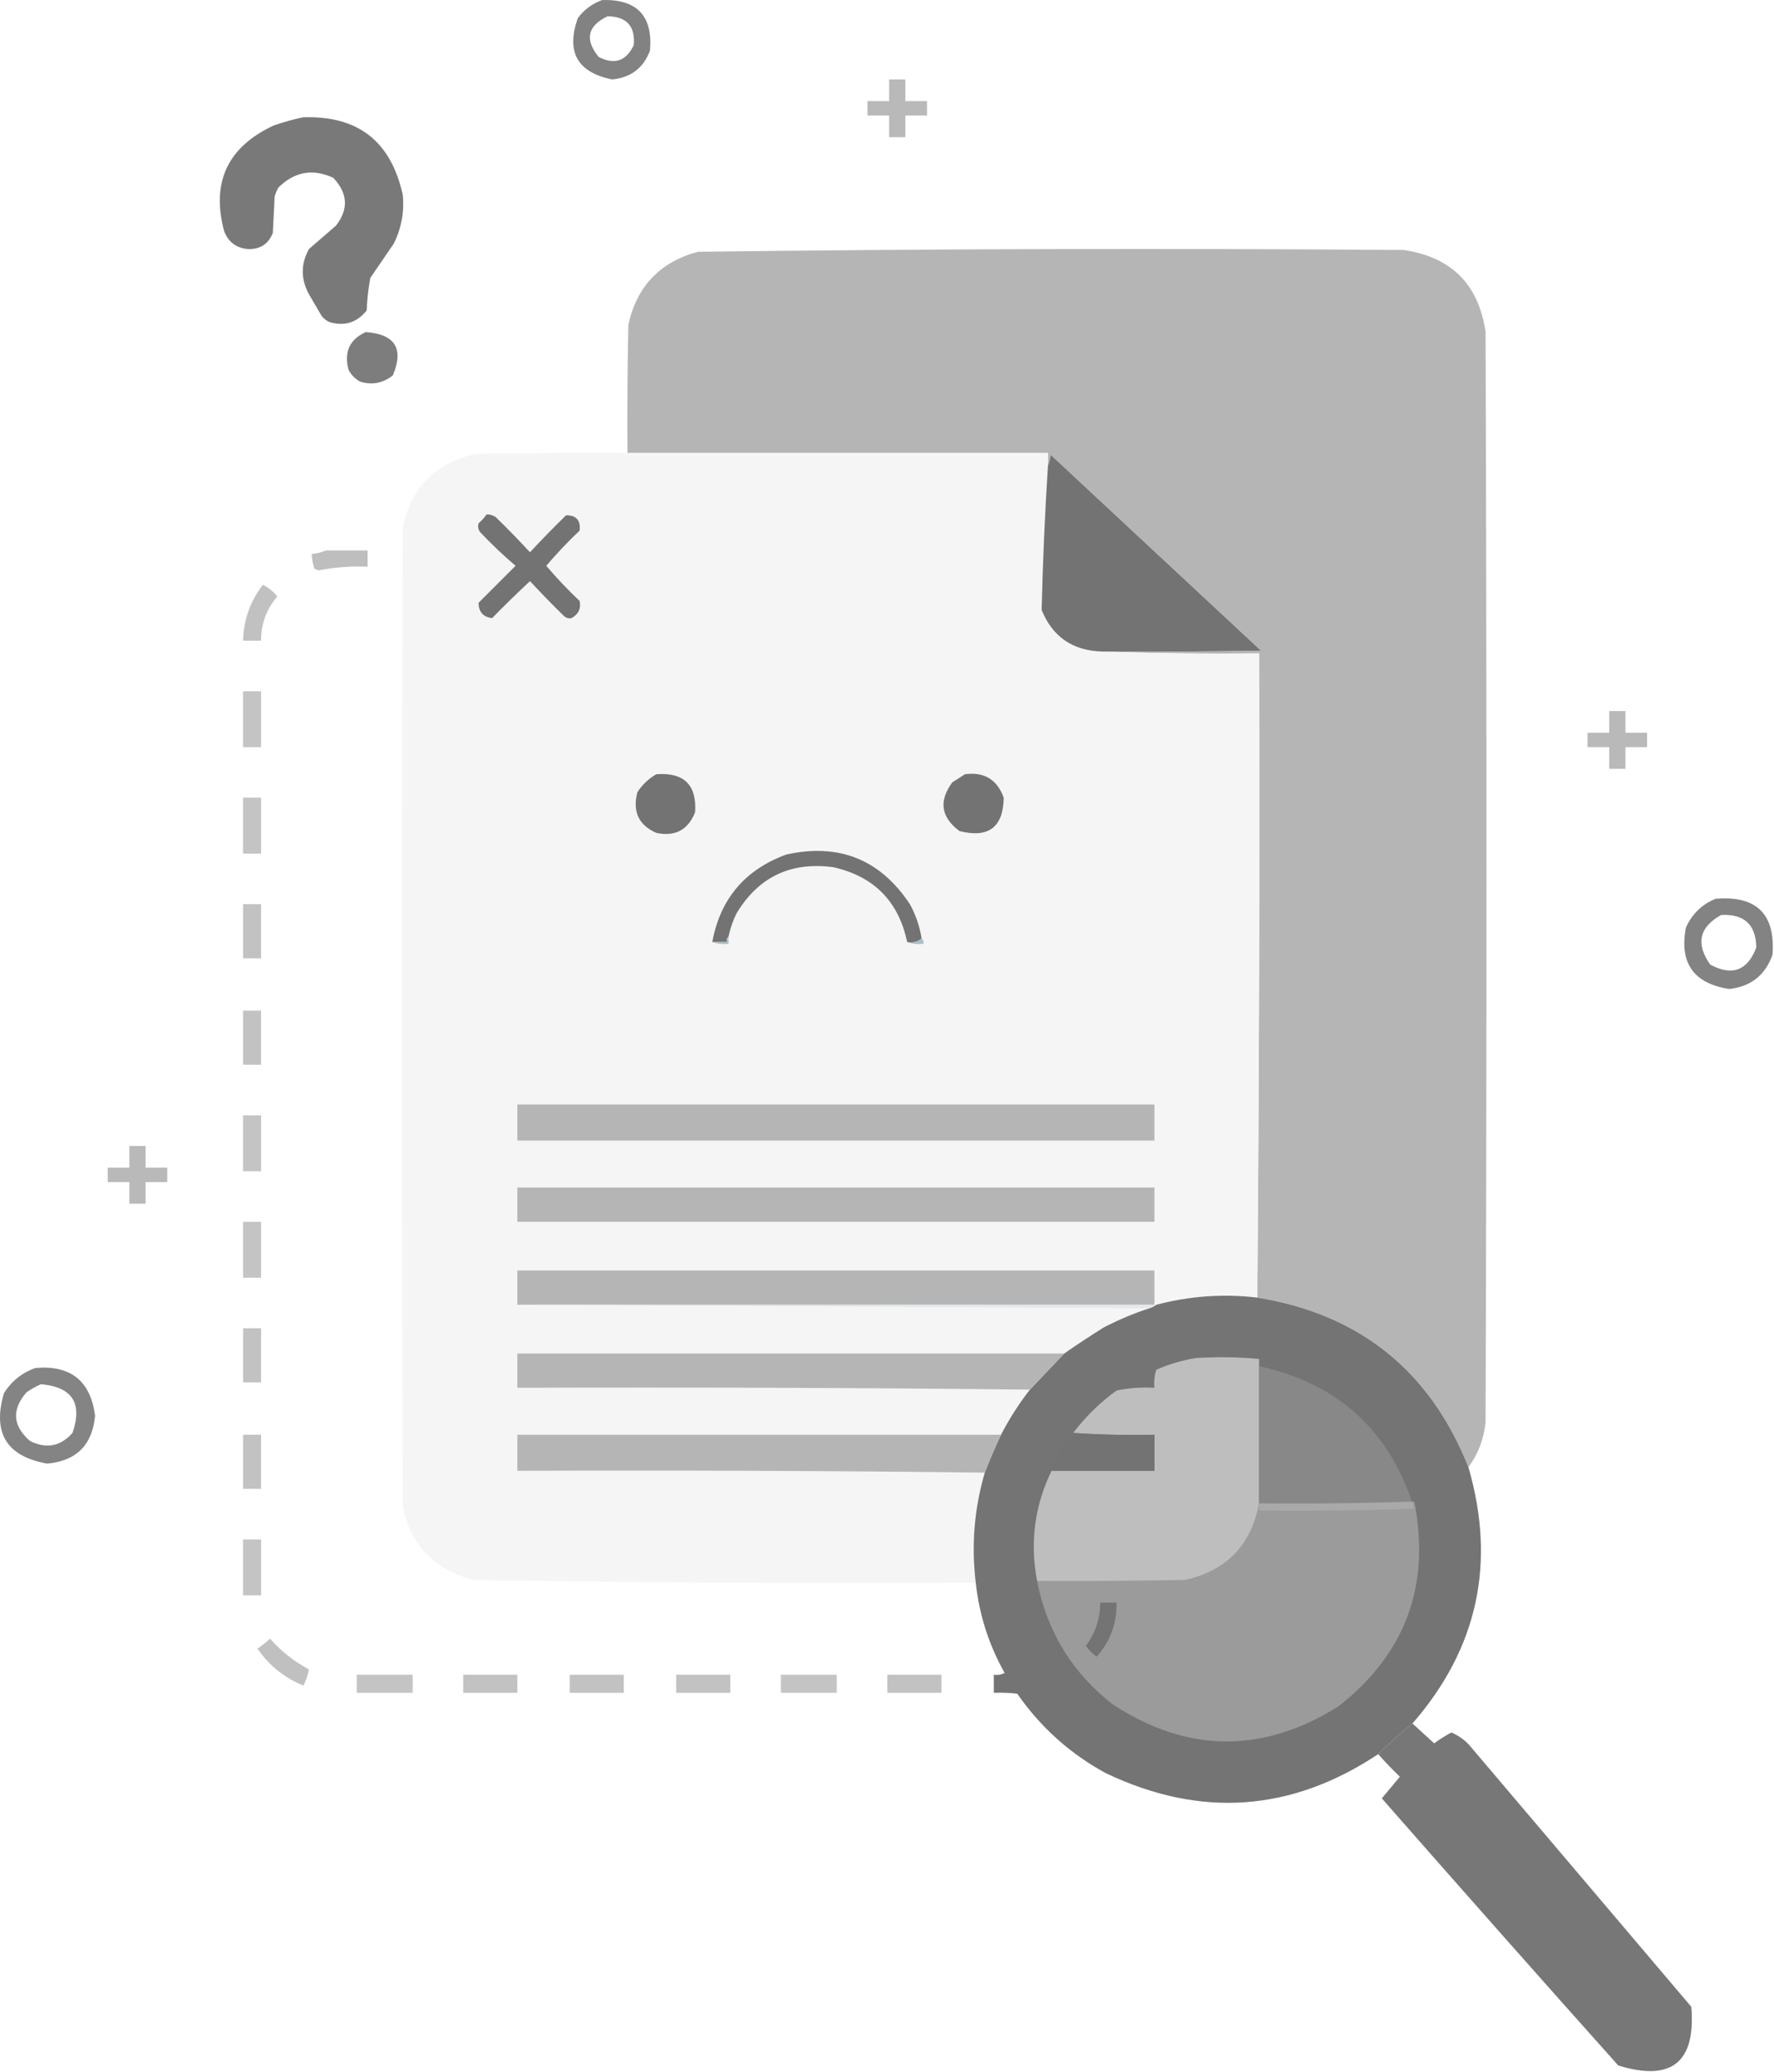
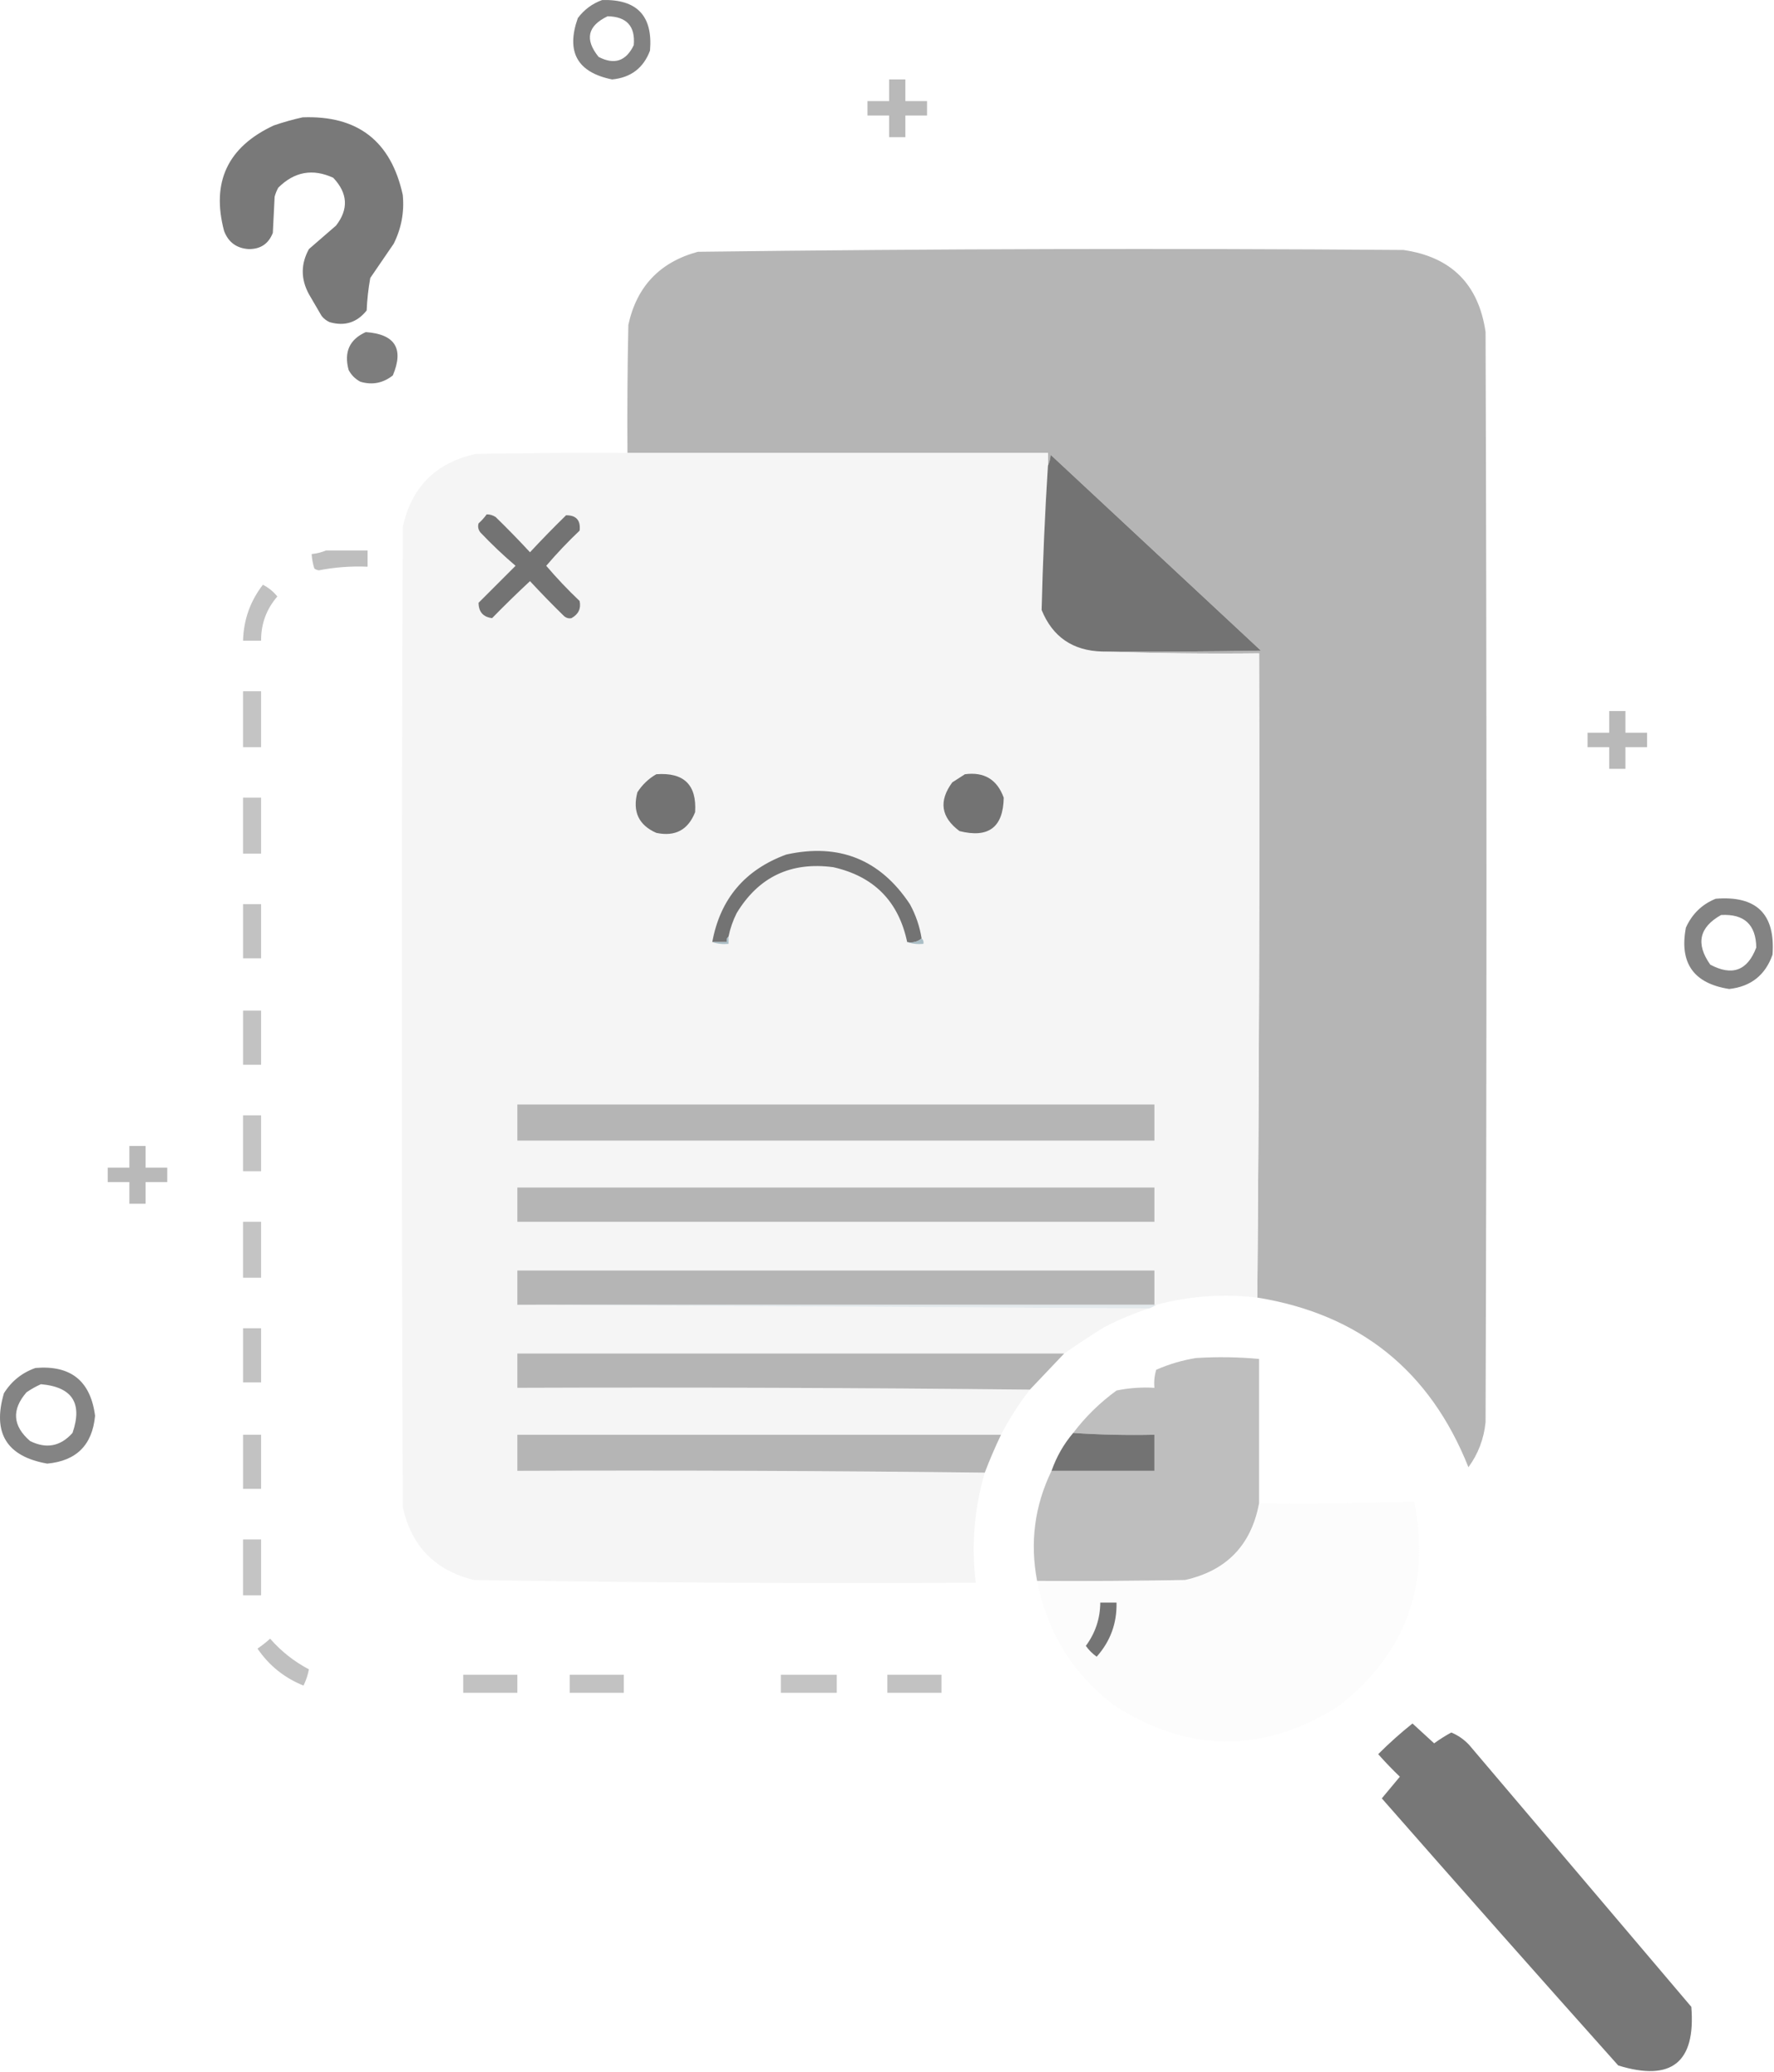
<svg xmlns="http://www.w3.org/2000/svg" width="983" height="1148" viewBox="0 0 983 1148" fill="none">
  <path opacity="0.883" fill-rule="evenodd" clip-rule="evenodd" d="M333.679 0.022C352.98 -0.511 361.813 8.822 360.179 28.022C356.578 37.671 349.578 43.004 339.179 44.022C319.879 40.099 313.546 28.765 320.179 10.022C323.71 5.317 328.21 1.984 333.679 0.022ZM336.679 9.022C347.26 9.198 352.093 14.532 351.179 25.022C346.91 33.908 340.41 36.074 331.679 31.522C323.892 21.839 325.559 14.339 336.679 9.022Z" fill="#737373" />
  <path opacity="0.94" fill-rule="evenodd" clip-rule="evenodd" d="M492.679 44.022C495.679 44.022 498.679 44.022 501.679 44.022C501.679 48.022 501.679 52.022 501.679 56.022C505.679 56.022 509.679 56.022 513.679 56.022C513.679 58.689 513.679 61.355 513.679 64.022C509.679 64.022 505.679 64.022 501.679 64.022C501.679 68.022 501.679 72.022 501.679 76.022C498.679 76.022 495.679 76.022 492.679 76.022C492.679 72.022 492.679 68.022 492.679 64.022C488.679 64.022 484.679 64.022 480.679 64.022C480.679 61.355 480.679 58.689 480.679 56.022C484.679 56.022 488.679 56.022 492.679 56.022C492.679 52.022 492.679 48.022 492.679 44.022Z" fill="#B5B5B5" />
  <path opacity="0.956" fill-rule="evenodd" clip-rule="evenodd" d="M167.679 65.022C198.178 63.856 216.678 78.189 223.179 108.022C224.087 117.481 222.421 126.481 218.179 135.022C213.846 141.355 209.512 147.689 205.179 154.022C204.086 160.047 203.42 166.047 203.179 172.022C197.853 178.732 191.02 180.898 182.679 178.522C180.893 177.737 179.393 176.571 178.179 175.022C175.846 171.022 173.512 167.022 171.179 163.022C166.624 154.633 166.624 146.3 171.179 138.022C176.179 133.689 181.179 129.355 186.179 125.022C193.246 115.933 192.746 107.1 184.679 98.522C173.276 93.269 163.109 95.102 154.179 104.022C153.317 105.609 152.65 107.276 152.179 109.022C151.846 115.689 151.512 122.355 151.179 129.022C148.814 135.127 144.314 138.127 137.679 138.022C131.046 137.554 126.546 134.221 124.179 128.022C116.974 100.929 126.14 81.429 151.679 69.522C157.053 67.682 162.386 66.182 167.679 65.022Z" fill="#737373" />
  <path opacity="0.993" fill-rule="evenodd" clip-rule="evenodd" d="M813.679 813.022C792.409 759.562 753.409 728.229 696.679 719.022C697.679 600.19 698.012 481.19 697.679 362.022C668.508 362.353 639.508 362.02 610.679 361.022C640.014 361.189 669.348 361.022 698.679 360.522C659.846 324.355 621.012 288.189 582.179 252.022C581.988 254.23 581.488 256.23 580.679 258.022C580.679 255.689 580.679 253.355 580.679 251.022C503.012 251.022 425.346 251.022 347.679 251.022C347.512 227.353 347.679 203.686 348.179 180.022C352.795 158.739 365.628 145.239 386.679 139.522C516.983 137.866 647.316 137.532 777.679 138.522C804.179 142.355 819.349 157.522 823.179 184.022C823.849 385.355 823.849 586.689 823.179 788.022C822.259 797.292 819.089 805.622 813.679 813.022Z" fill="#B5B5B5" />
  <path opacity="0.925" fill-rule="evenodd" clip-rule="evenodd" d="M202.679 184.022C218.909 185.163 223.909 193.163 217.679 208.022C212.269 212.312 206.269 213.479 199.679 211.522C196.846 210.022 194.679 207.855 193.179 205.022C190.488 195.085 193.655 188.085 202.679 184.022Z" fill="#737373" />
  <path opacity="0.998" fill-rule="evenodd" clip-rule="evenodd" d="M347.679 251.022C425.346 251.022 503.012 251.022 580.679 251.022C580.679 253.355 580.679 255.689 580.679 258.022C578.983 284.677 577.817 311.344 577.179 338.022C583.258 352.912 594.425 360.579 610.679 361.022C639.508 362.02 668.508 362.353 697.679 362.022C698.012 481.19 697.679 600.19 696.679 719.022C677.735 716.811 659.069 718.144 640.679 723.022C640.346 723.022 640.012 723.022 639.679 723.022C639.679 716.689 639.679 710.355 639.679 704.022C522.012 704.022 404.346 704.022 286.679 704.022C286.679 710.355 286.679 716.689 286.679 723.022C403.346 723.689 520.012 724.355 636.679 725.022C628.085 727.833 619.752 731.333 611.679 735.522C604.175 740.211 596.841 745.044 589.679 750.022C488.679 750.022 387.679 750.022 286.679 750.022C286.679 756.355 286.679 762.689 286.679 769.022C381.514 768.689 476.18 769.023 570.679 770.022C564.597 777.847 559.264 786.18 554.679 795.022C465.346 795.022 376.012 795.022 286.679 795.022C286.679 801.692 286.679 808.352 286.679 815.022C373.181 814.692 459.514 815.022 545.679 816.022C539.835 835.992 538.169 856.332 540.679 877.022C447.993 877.502 355.326 877.002 262.679 875.522C241.066 870.242 227.9 856.742 223.179 835.022C222.512 654.022 222.512 473.022 223.179 292.022C228.021 269.846 241.521 256.346 263.679 251.522C291.677 251.022 319.677 250.855 347.679 251.022Z" fill="#F5F5F5" />
  <path fill-rule="evenodd" clip-rule="evenodd" d="M610.679 361.022C594.425 360.579 583.258 352.912 577.179 338.022C577.817 311.344 578.983 284.677 580.679 258.022C581.488 256.23 581.988 254.23 582.179 252.022C621.012 288.189 659.846 324.355 698.679 360.522C669.348 361.022 640.014 361.189 610.679 361.022Z" fill="#737373" />
  <path fill-rule="evenodd" clip-rule="evenodd" d="M269.679 285.022C271.487 285.013 273.154 285.513 274.679 286.522C281.194 292.87 287.527 299.37 293.679 306.022C300.164 299.036 306.831 292.203 313.679 285.522C319.323 285.502 321.823 288.336 321.179 294.022C314.634 300.232 308.468 306.732 302.679 313.522C308.468 320.312 314.634 326.812 321.179 333.022C322.047 337.194 320.547 340.36 316.679 342.522C315.271 342.837 313.938 342.504 312.679 341.522C306.164 335.174 299.831 328.674 293.679 322.022C286.527 328.674 279.527 335.507 272.679 342.522C267.726 341.9 265.226 339.067 265.179 334.022C272.012 327.189 278.846 320.355 285.679 313.522C278.877 307.721 272.377 301.554 266.179 295.022C264.992 293.478 264.659 291.811 265.179 290.022C266.886 288.485 268.386 286.818 269.679 285.022Z" fill="#737373" />
  <path opacity="0.882" fill-rule="evenodd" clip-rule="evenodd" d="M180.679 305.022C188.346 305.022 196.012 305.022 203.679 305.022C203.679 308.022 203.679 311.022 203.679 314.022C194.591 313.64 185.591 314.307 176.679 316.022C175.737 315.914 174.904 315.581 174.179 315.022C173.357 312.405 172.857 309.738 172.679 307.022C175.552 306.72 178.218 306.053 180.679 305.022Z" fill="#B5B5B5" />
  <path opacity="0.838" fill-rule="evenodd" clip-rule="evenodd" d="M145.679 324.022C148.761 325.597 151.428 327.764 153.679 330.522C147.613 337.551 144.613 345.718 144.679 355.022C141.346 355.022 138.012 355.022 134.679 355.022C134.985 343.433 138.652 333.1 145.679 324.022Z" fill="#B5B5B5" />
  <path opacity="0.795" fill-rule="evenodd" clip-rule="evenodd" d="M134.679 383.022C138.012 383.022 141.346 383.022 144.679 383.022C144.679 393.355 144.679 403.689 144.679 414.022C141.346 414.022 138.012 414.022 134.679 414.022C134.679 403.689 134.679 393.355 134.679 383.022Z" fill="#B5B5B5" />
  <path opacity="0.94" fill-rule="evenodd" clip-rule="evenodd" d="M891.679 394.022C894.679 394.022 897.679 394.022 900.679 394.022C900.679 398.022 900.679 402.022 900.679 406.022C904.679 406.022 908.679 406.022 912.679 406.022C912.679 408.689 912.679 411.355 912.679 414.022C908.679 414.022 904.679 414.022 900.679 414.022C900.679 418.022 900.679 422.022 900.679 426.022C897.679 426.022 894.679 426.022 891.679 426.022C891.679 422.022 891.679 418.022 891.679 414.022C887.679 414.022 883.679 414.022 879.679 414.022C879.679 411.355 879.679 408.689 879.679 406.022C883.679 406.022 887.679 406.022 891.679 406.022C891.679 402.022 891.679 398.022 891.679 394.022Z" fill="#B5B5B5" />
  <path fill-rule="evenodd" clip-rule="evenodd" d="M363.679 429.022C378.967 427.89 386.134 434.89 385.179 450.022C381.299 459.886 374.132 463.719 363.679 461.522C353.888 457.212 350.388 449.712 353.179 439.022C355.917 434.782 359.417 431.448 363.679 429.022Z" fill="#737373" />
  <path fill-rule="evenodd" clip-rule="evenodd" d="M534.679 429.022C545.365 427.612 552.532 431.946 556.179 442.022C555.913 458.421 547.746 464.588 531.679 460.522C521.384 452.867 520.05 443.867 527.679 433.522C530.077 431.998 532.41 430.498 534.679 429.022Z" fill="#737373" />
  <path opacity="0.795" fill-rule="evenodd" clip-rule="evenodd" d="M134.679 442.022C138.012 442.022 141.346 442.022 144.679 442.022C144.679 452.355 144.679 462.689 144.679 473.022C141.346 473.022 138.012 473.022 134.679 473.022C134.679 462.689 134.679 452.355 134.679 442.022Z" fill="#B5B5B5" />
  <path fill-rule="evenodd" clip-rule="evenodd" d="M510.679 520.022C508.544 521.891 505.877 522.558 502.679 522.022C497.913 499.423 484.247 485.59 461.679 480.522C438.174 477.409 420.34 485.909 408.179 506.022C406.1 510.175 404.6 514.508 403.679 519.022C402.775 519.731 402.442 520.731 402.679 522.022C400.012 522.022 397.346 522.022 394.679 522.022C399.069 498.124 412.735 481.957 435.679 473.522C464.909 467.062 487.742 476.229 504.179 501.022C507.448 506.998 509.615 513.331 510.679 520.022Z" fill="#737373" />
  <path opacity="0.879" fill-rule="evenodd" clip-rule="evenodd" d="M950.679 498.022C973.329 496.177 983.829 506.51 982.179 529.022C978.179 540.36 970.179 546.694 958.179 548.022C938.459 544.967 930.459 533.634 934.179 514.022C937.619 506.415 943.119 501.082 950.679 498.022ZM953.679 507.022C966.479 506.323 972.979 512.323 973.179 525.022C968.339 537.857 959.839 541.024 947.679 534.522C939.529 522.997 941.529 513.83 953.679 507.022Z" fill="#737373" />
  <path opacity="0.822" fill-rule="evenodd" clip-rule="evenodd" d="M134.679 501.022C138.012 501.022 141.346 501.022 144.679 501.022C144.679 511.022 144.679 521.022 144.679 531.022C141.346 531.022 138.012 531.022 134.679 531.022C134.679 521.022 134.679 511.022 134.679 501.022Z" fill="#B5B5B5" />
  <path fill-rule="evenodd" clip-rule="evenodd" d="M403.679 519.022C403.679 520.355 403.679 521.689 403.679 523.022C400.466 523.332 397.466 522.999 394.679 522.022C397.346 522.022 400.012 522.022 402.679 522.022C402.442 520.731 402.775 519.731 403.679 519.022Z" fill="#ABBFC7" />
  <path fill-rule="evenodd" clip-rule="evenodd" d="M510.679 520.022C511.583 520.731 511.916 521.731 511.679 523.022C508.466 523.332 505.466 522.999 502.679 522.022C505.877 522.558 508.544 521.891 510.679 520.022Z" fill="#AABEC6" />
  <path opacity="0.822" fill-rule="evenodd" clip-rule="evenodd" d="M134.679 560.022C138.012 560.022 141.346 560.022 144.679 560.022C144.679 570.022 144.679 580.022 144.679 590.022C141.346 590.022 138.012 590.022 134.679 590.022C134.679 580.022 134.679 570.022 134.679 560.022Z" fill="#B5B5B5" />
  <path fill-rule="evenodd" clip-rule="evenodd" d="M286.679 612.022C404.346 612.022 522.012 612.022 639.679 612.022C639.679 618.689 639.679 625.355 639.679 632.022C522.012 632.022 404.346 632.022 286.679 632.022C286.679 625.355 286.679 618.689 286.679 612.022Z" fill="#B5B5B5" />
  <path opacity="0.795" fill-rule="evenodd" clip-rule="evenodd" d="M134.679 618.022C138.012 618.022 141.346 618.022 144.679 618.022C144.679 628.355 144.679 638.689 144.679 649.022C141.346 649.022 138.012 649.022 134.679 649.022C134.679 638.689 134.679 628.355 134.679 618.022Z" fill="#B5B5B5" />
  <path opacity="0.94" fill-rule="evenodd" clip-rule="evenodd" d="M71.679 635.022C74.679 635.022 77.679 635.022 80.679 635.022C80.679 639.022 80.679 643.022 80.679 647.022C84.679 647.022 88.679 647.022 92.679 647.022C92.679 649.689 92.679 652.355 92.679 655.022C88.679 655.022 84.679 655.022 80.679 655.022C80.679 659.022 80.679 663.022 80.679 667.022C77.679 667.022 74.679 667.022 71.679 667.022C71.679 663.022 71.679 659.022 71.679 655.022C67.679 655.022 63.679 655.022 59.679 655.022C59.679 652.355 59.679 649.689 59.679 647.022C63.679 647.022 67.679 647.022 71.679 647.022C71.679 643.022 71.679 639.022 71.679 635.022Z" fill="#B5B5B5" />
  <path fill-rule="evenodd" clip-rule="evenodd" d="M286.679 658.022C404.346 658.022 522.012 658.022 639.679 658.022C639.679 664.355 639.679 670.689 639.679 677.022C522.012 677.022 404.346 677.022 286.679 677.022C286.679 670.689 286.679 664.355 286.679 658.022Z" fill="#B5B5B5" />
  <path opacity="0.795" fill-rule="evenodd" clip-rule="evenodd" d="M134.679 677.022C138.012 677.022 141.346 677.022 144.679 677.022C144.679 687.355 144.679 697.689 144.679 708.022C141.346 708.022 138.012 708.022 134.679 708.022C134.679 697.689 134.679 687.355 134.679 677.022Z" fill="#B5B5B5" />
  <path fill-rule="evenodd" clip-rule="evenodd" d="M639.679 723.022C522.012 723.022 404.346 723.022 286.679 723.022C286.679 716.689 286.679 710.355 286.679 704.022C404.346 704.022 522.012 704.022 639.679 704.022C639.679 710.355 639.679 716.689 639.679 723.022Z" fill="#B5B5B5" />
-   <path opacity="0.989" fill-rule="evenodd" clip-rule="evenodd" d="M696.679 719.022C753.409 728.229 792.409 759.562 813.679 813.022C829.119 866.192 818.779 913.532 782.679 955.022C776.039 960.322 769.709 965.992 763.679 972.022C715.439 1004.05 665.106 1007.55 612.679 982.522C592.911 971.762 576.578 957.092 563.679 938.522C559.358 938.022 555.025 937.852 550.679 938.022C550.679 934.692 550.679 931.352 550.679 928.022C552.783 928.322 554.783 927.992 556.679 927.022C547.928 911.432 542.595 894.772 540.679 877.022C538.169 856.332 539.835 835.992 545.679 816.022C548.361 808.982 551.361 801.982 554.679 795.022C559.264 786.18 564.597 777.847 570.679 770.022C576.985 763.382 583.318 756.715 589.679 750.022C596.841 745.044 604.175 740.211 611.679 735.522C619.752 731.333 628.085 727.833 636.679 725.022C638.174 724.533 639.508 723.867 640.679 723.022C659.069 718.144 677.735 716.811 696.679 719.022Z" fill="#737373" />
  <path fill-rule="evenodd" clip-rule="evenodd" d="M286.679 723.022C404.346 723.022 522.012 723.022 639.679 723.022C640.012 723.022 640.346 723.022 640.679 723.022C639.508 723.867 638.174 724.533 636.679 725.022C520.012 724.355 403.346 723.689 286.679 723.022Z" fill="#E3E9EC" />
  <path opacity="0.822" fill-rule="evenodd" clip-rule="evenodd" d="M134.679 736.022C138.012 736.022 141.346 736.022 144.679 736.022C144.679 746.022 144.679 756.022 144.679 766.022C141.346 766.022 138.012 766.022 134.679 766.022C134.679 756.022 134.679 746.022 134.679 736.022Z" fill="#B5B5B5" />
  <path fill-rule="evenodd" clip-rule="evenodd" d="M589.679 750.022C583.318 756.715 576.985 763.382 570.679 770.022C476.18 769.023 381.514 768.689 286.679 769.022C286.679 762.689 286.679 756.355 286.679 750.022C387.679 750.022 488.679 750.022 589.679 750.022Z" fill="#B5B5B5" />
  <path fill-rule="evenodd" clip-rule="evenodd" d="M697.678 753.022C697.678 779.689 697.678 806.352 697.678 833.022C693.34 856.192 679.674 870.362 656.678 875.522C629.347 876.022 602.013 876.192 574.678 876.022C570.61 854.722 573.276 834.392 582.678 815.022C601.678 815.022 620.678 815.022 639.678 815.022C639.678 808.352 639.678 801.692 639.678 795.022C624.502 795.351 609.502 795.018 594.678 794.022C601.51 785.024 609.51 777.19 618.678 770.522C625.563 769.097 632.563 768.597 639.678 769.022C639.358 765.624 639.691 762.29 640.678 759.022C647.726 755.926 655.059 753.76 662.678 752.522C674.371 751.776 686.038 751.942 697.678 753.022Z" fill="#BEBEBE" />
  <g filter="url(#filter0_d_7_99)">
-     <path fill-rule="evenodd" clip-rule="evenodd" d="M697.679 753.022C741.675 762.686 770.339 789.019 783.679 832.022C755.059 833.002 726.39 833.342 697.679 833.022C697.679 806.352 697.679 779.689 697.679 753.022Z" fill="#888888" />
-   </g>
+     </g>
  <path opacity="0.873" fill-rule="evenodd" clip-rule="evenodd" d="M19.679 758.022C39.192 756.376 50.192 765.209 52.679 784.522C51.179 800.692 42.346 809.522 26.179 811.022C3.692 807.062 -4.308 794.061 2.179 772.022C6.416 765.277 12.25 760.61 19.679 758.022ZM22.679 767.022C40.037 768.547 45.87 777.547 40.179 794.022C33.535 801.482 25.701 802.982 16.679 798.522C7.006 790.16 6.339 781.16 14.679 771.522C17.278 769.727 19.945 768.227 22.679 767.022Z" fill="#737373" />
  <path opacity="0.822" fill-rule="evenodd" clip-rule="evenodd" d="M134.679 795.022C138.012 795.022 141.346 795.022 144.679 795.022C144.679 805.022 144.679 815.022 144.679 825.022C141.346 825.022 138.012 825.022 134.679 825.022C134.679 815.022 134.679 805.022 134.679 795.022Z" fill="#B5B5B5" />
  <path fill-rule="evenodd" clip-rule="evenodd" d="M554.679 795.022C551.361 801.982 548.361 808.982 545.679 816.022C459.514 815.022 373.181 814.692 286.679 815.022C286.679 808.352 286.679 801.692 286.679 795.022C376.012 795.022 465.346 795.022 554.679 795.022Z" fill="#B5B5B5" />
  <path fill-rule="evenodd" clip-rule="evenodd" d="M594.679 794.022C609.503 795.018 624.503 795.351 639.679 795.022C639.679 801.692 639.679 808.352 639.679 815.022C620.679 815.022 601.679 815.022 582.679 815.022C585.418 807.202 589.418 800.202 594.679 794.022Z" fill="#737373" />
  <path opacity="0.302" fill-rule="evenodd" clip-rule="evenodd" d="M783.679 832.022C792.789 878.602 778.789 916.442 741.679 945.522C699.757 971.802 658.09 971.472 616.679 944.522C594.15 926.972 580.15 904.142 574.679 876.022C602.014 876.192 629.348 876.022 656.679 875.522C679.674 870.362 693.341 856.192 697.679 833.022C726.39 833.342 755.059 833.002 783.679 832.022Z" fill="#F5F5F5" />
  <path opacity="0.795" fill-rule="evenodd" clip-rule="evenodd" d="M134.679 853.022C138.012 853.022 141.346 853.022 144.679 853.022C144.679 863.352 144.679 873.692 144.679 884.022C141.346 884.022 138.012 884.022 134.679 884.022C134.679 873.692 134.679 863.352 134.679 853.022Z" fill="#B5B5B5" />
  <path opacity="0.988" fill-rule="evenodd" clip-rule="evenodd" d="M609.679 888.022C612.679 888.022 615.679 888.022 618.679 888.022C618.949 899.482 615.282 909.482 607.679 918.022C605.346 916.352 603.346 914.352 601.679 912.022C606.949 904.882 609.616 896.882 609.679 888.022Z" fill="#737373" />
  <path opacity="0.836" fill-rule="evenodd" clip-rule="evenodd" d="M149.679 908.022C155.736 914.982 162.903 920.652 171.179 925.022C170.615 928.052 169.615 931.052 168.179 934.022C157.58 929.752 149.08 922.922 142.679 913.522C145.199 911.822 147.532 909.992 149.679 908.022Z" fill="#B5B5B5" />
-   <path opacity="0.795" fill-rule="evenodd" clip-rule="evenodd" d="M197.679 928.022C208.012 928.022 218.346 928.022 228.679 928.022C228.679 931.352 228.679 934.692 228.679 938.022C218.346 938.022 208.012 938.022 197.679 938.022C197.679 934.692 197.679 931.352 197.679 928.022Z" fill="#B5B5B5" />
  <path opacity="0.822" fill-rule="evenodd" clip-rule="evenodd" d="M256.679 928.022C266.679 928.022 276.679 928.022 286.679 928.022C286.679 931.352 286.679 934.692 286.679 938.022C276.679 938.022 266.679 938.022 256.679 938.022C256.679 934.692 256.679 931.352 256.679 928.022Z" fill="#B5B5B5" />
  <path opacity="0.822" fill-rule="evenodd" clip-rule="evenodd" d="M315.679 928.022C325.679 928.022 335.679 928.022 345.679 928.022C345.679 931.352 345.679 934.692 345.679 938.022C335.679 938.022 325.679 938.022 315.679 938.022C315.679 934.692 315.679 931.352 315.679 928.022Z" fill="#B5B5B5" />
-   <path opacity="0.822" fill-rule="evenodd" clip-rule="evenodd" d="M374.679 928.022C384.679 928.022 394.679 928.022 404.679 928.022C404.679 931.352 404.679 934.692 404.679 938.022C394.679 938.022 384.679 938.022 374.679 938.022C374.679 934.692 374.679 931.352 374.679 928.022Z" fill="#B5B5B5" />
  <path opacity="0.795" fill-rule="evenodd" clip-rule="evenodd" d="M432.679 928.022C443.012 928.022 453.346 928.022 463.679 928.022C463.679 931.352 463.679 934.692 463.679 938.022C453.346 938.022 443.012 938.022 432.679 938.022C432.679 934.692 432.679 931.352 432.679 928.022Z" fill="#B5B5B5" />
  <path opacity="0.822" fill-rule="evenodd" clip-rule="evenodd" d="M491.679 928.022C501.679 928.022 511.679 928.022 521.679 928.022C521.679 931.352 521.679 934.692 521.679 938.022C511.679 938.022 501.679 938.022 491.679 938.022C491.679 934.692 491.679 931.352 491.679 928.022Z" fill="#B5B5B5" />
  <path opacity="0.972" fill-rule="evenodd" clip-rule="evenodd" d="M782.679 955.022C786.659 958.662 790.659 962.332 794.679 966.022C797.719 963.812 800.889 961.812 804.179 960.022C808.019 961.612 811.349 963.942 814.179 967.022C855.179 1015.35 896.179 1063.69 937.179 1112.02C939.719 1142.81 926.219 1153.64 896.679 1144.52C852.779 1095.37 809.109 1046.04 765.679 996.522C769.009 992.522 772.349 988.522 775.679 984.522C771.479 980.482 767.479 976.322 763.679 972.022C769.709 965.992 776.039 960.322 782.679 955.022Z" fill="#737373" />
  <defs>
    <filter id="filter0_d_7_99" x="693.679" y="753.022" width="94" height="88.117" filterUnits="userSpaceOnUse" color-interpolation-filters="sRGB">
      <feFlood flood-opacity="0" result="BackgroundImageFix" />
      <feColorMatrix in="SourceAlpha" type="matrix" values="0 0 0 0 0 0 0 0 0 0 0 0 0 0 0 0 0 0 127 0" result="hardAlpha" />
      <feOffset dy="4" />
      <feGaussianBlur stdDeviation="2" />
      <feComposite in2="hardAlpha" operator="out" />
      <feColorMatrix type="matrix" values="0 0 0 0 0 0 0 0 0 0 0 0 0 0 0 0 0 0 0.25 0" />
      <feBlend mode="normal" in2="BackgroundImageFix" result="effect1_dropShadow_7_99" />
      <feBlend mode="normal" in="SourceGraphic" in2="effect1_dropShadow_7_99" result="shape" />
    </filter>
  </defs>
</svg>